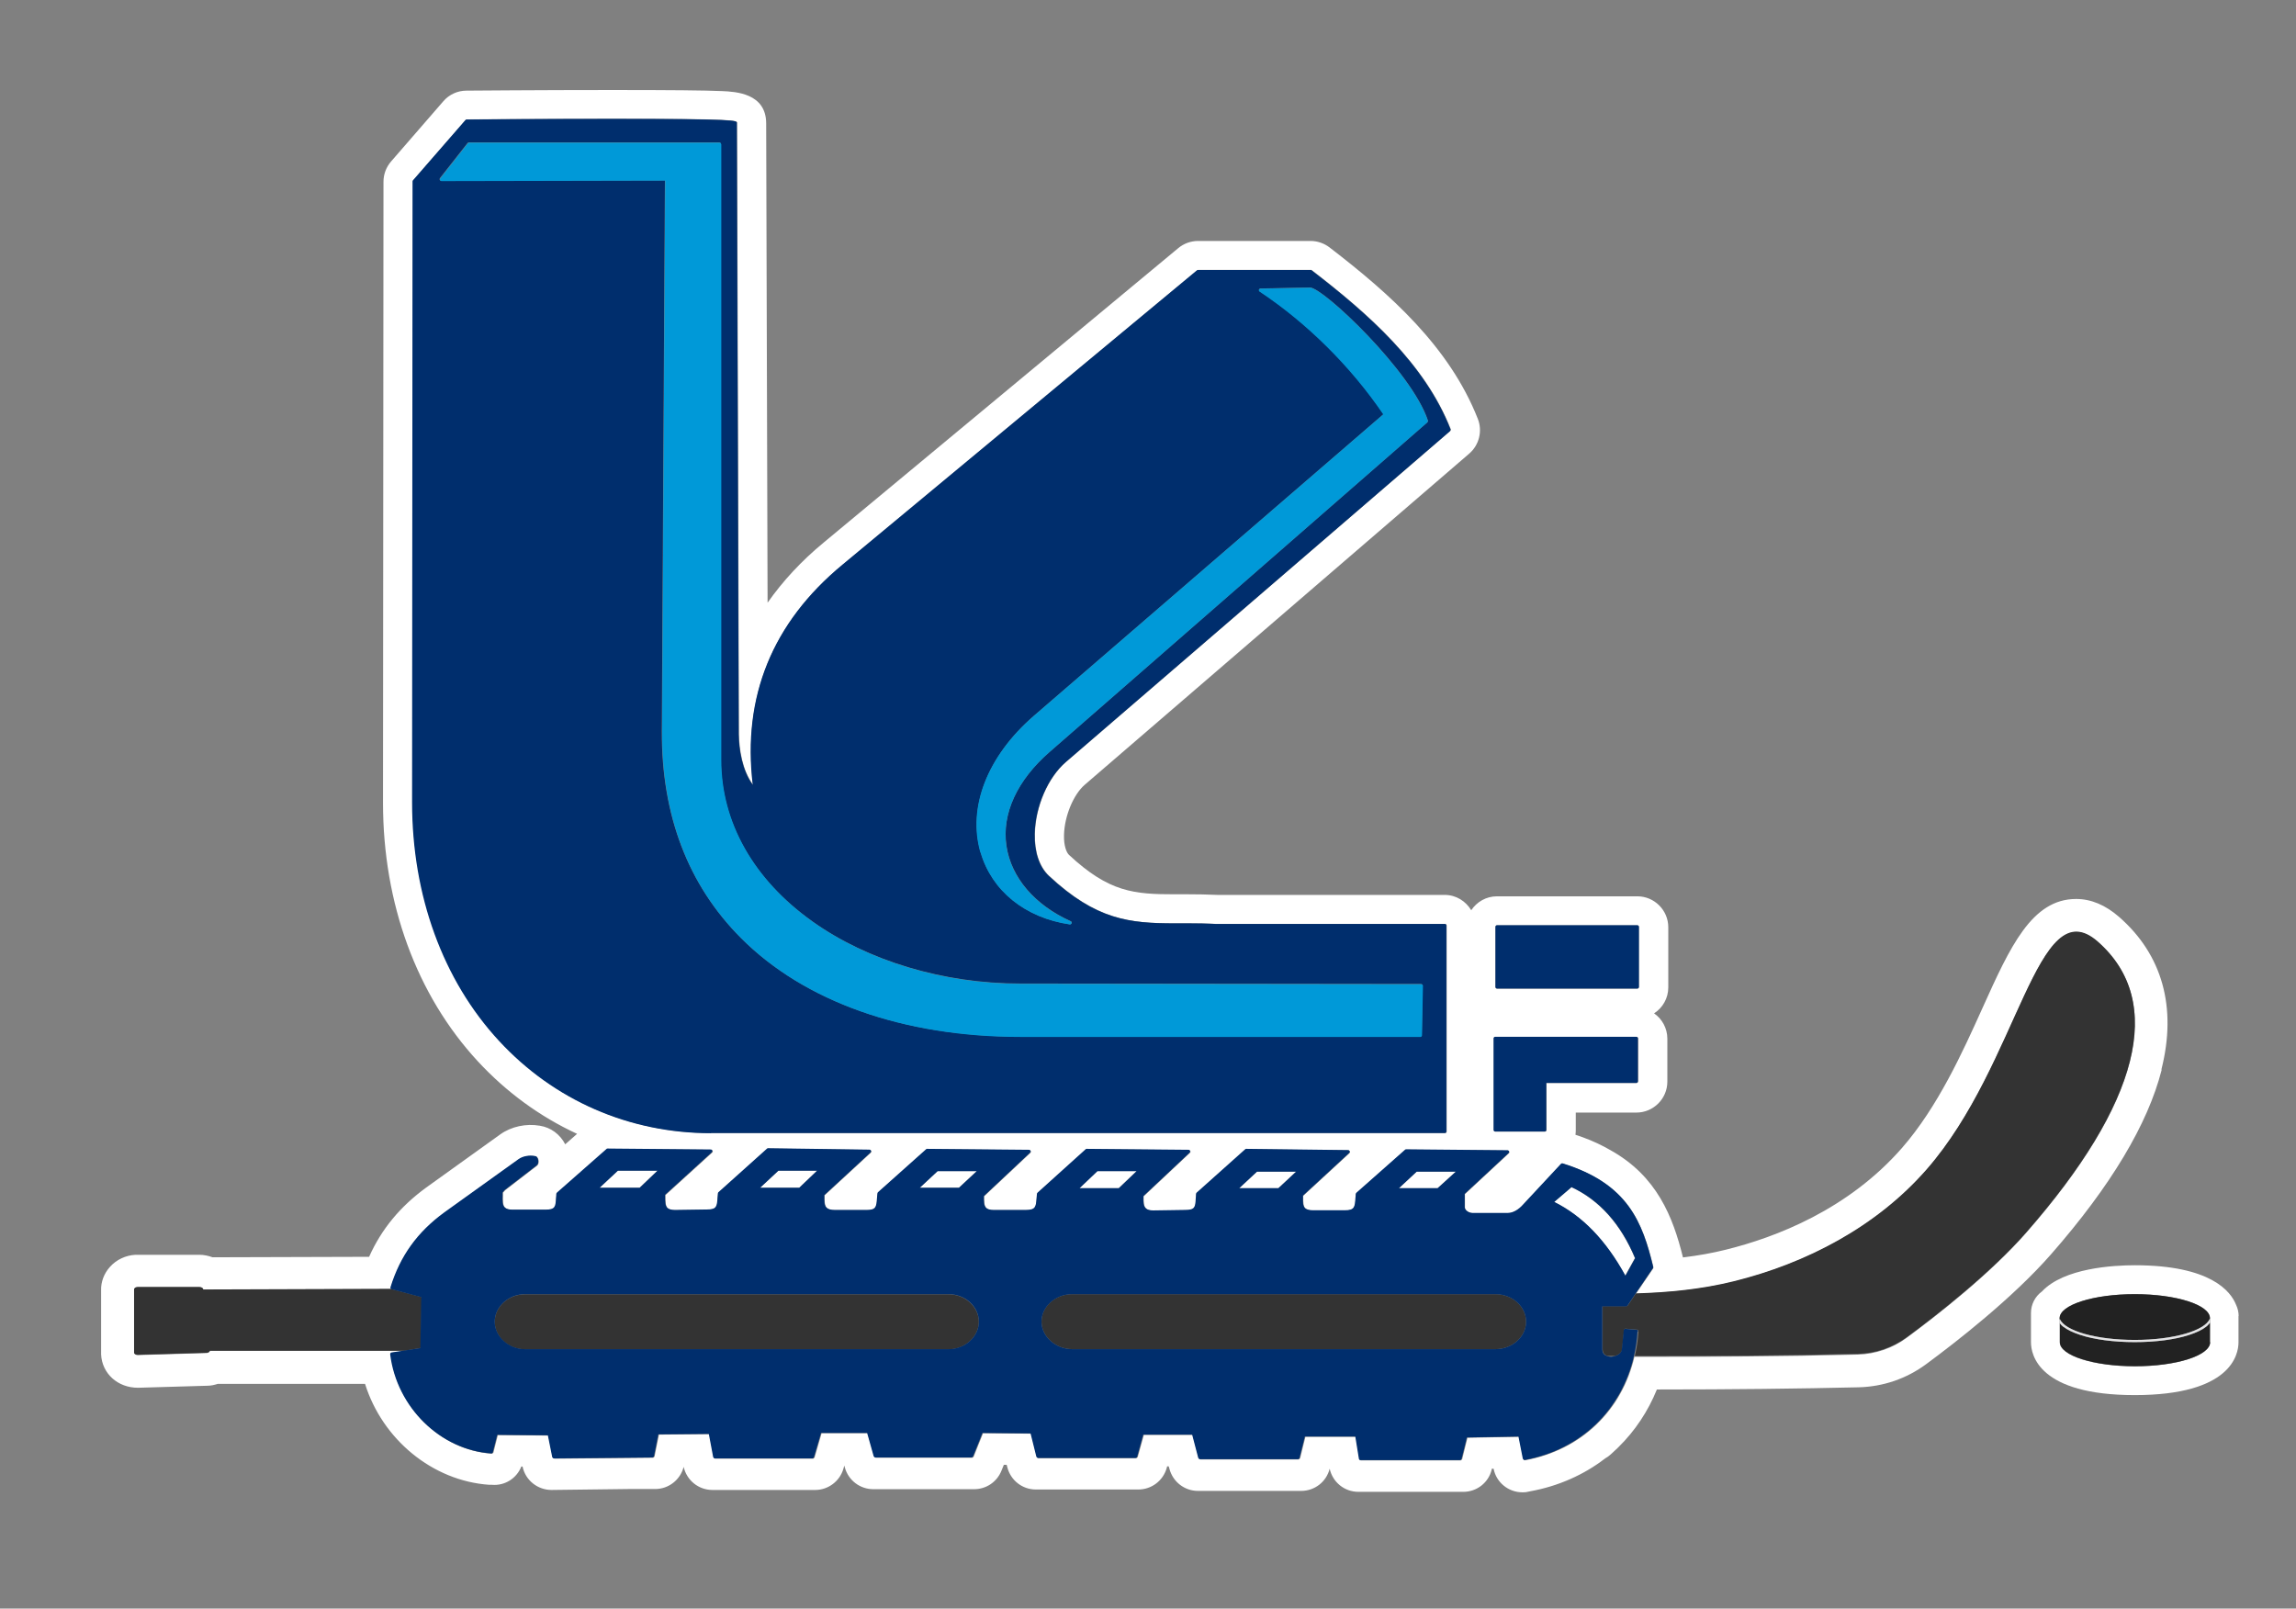
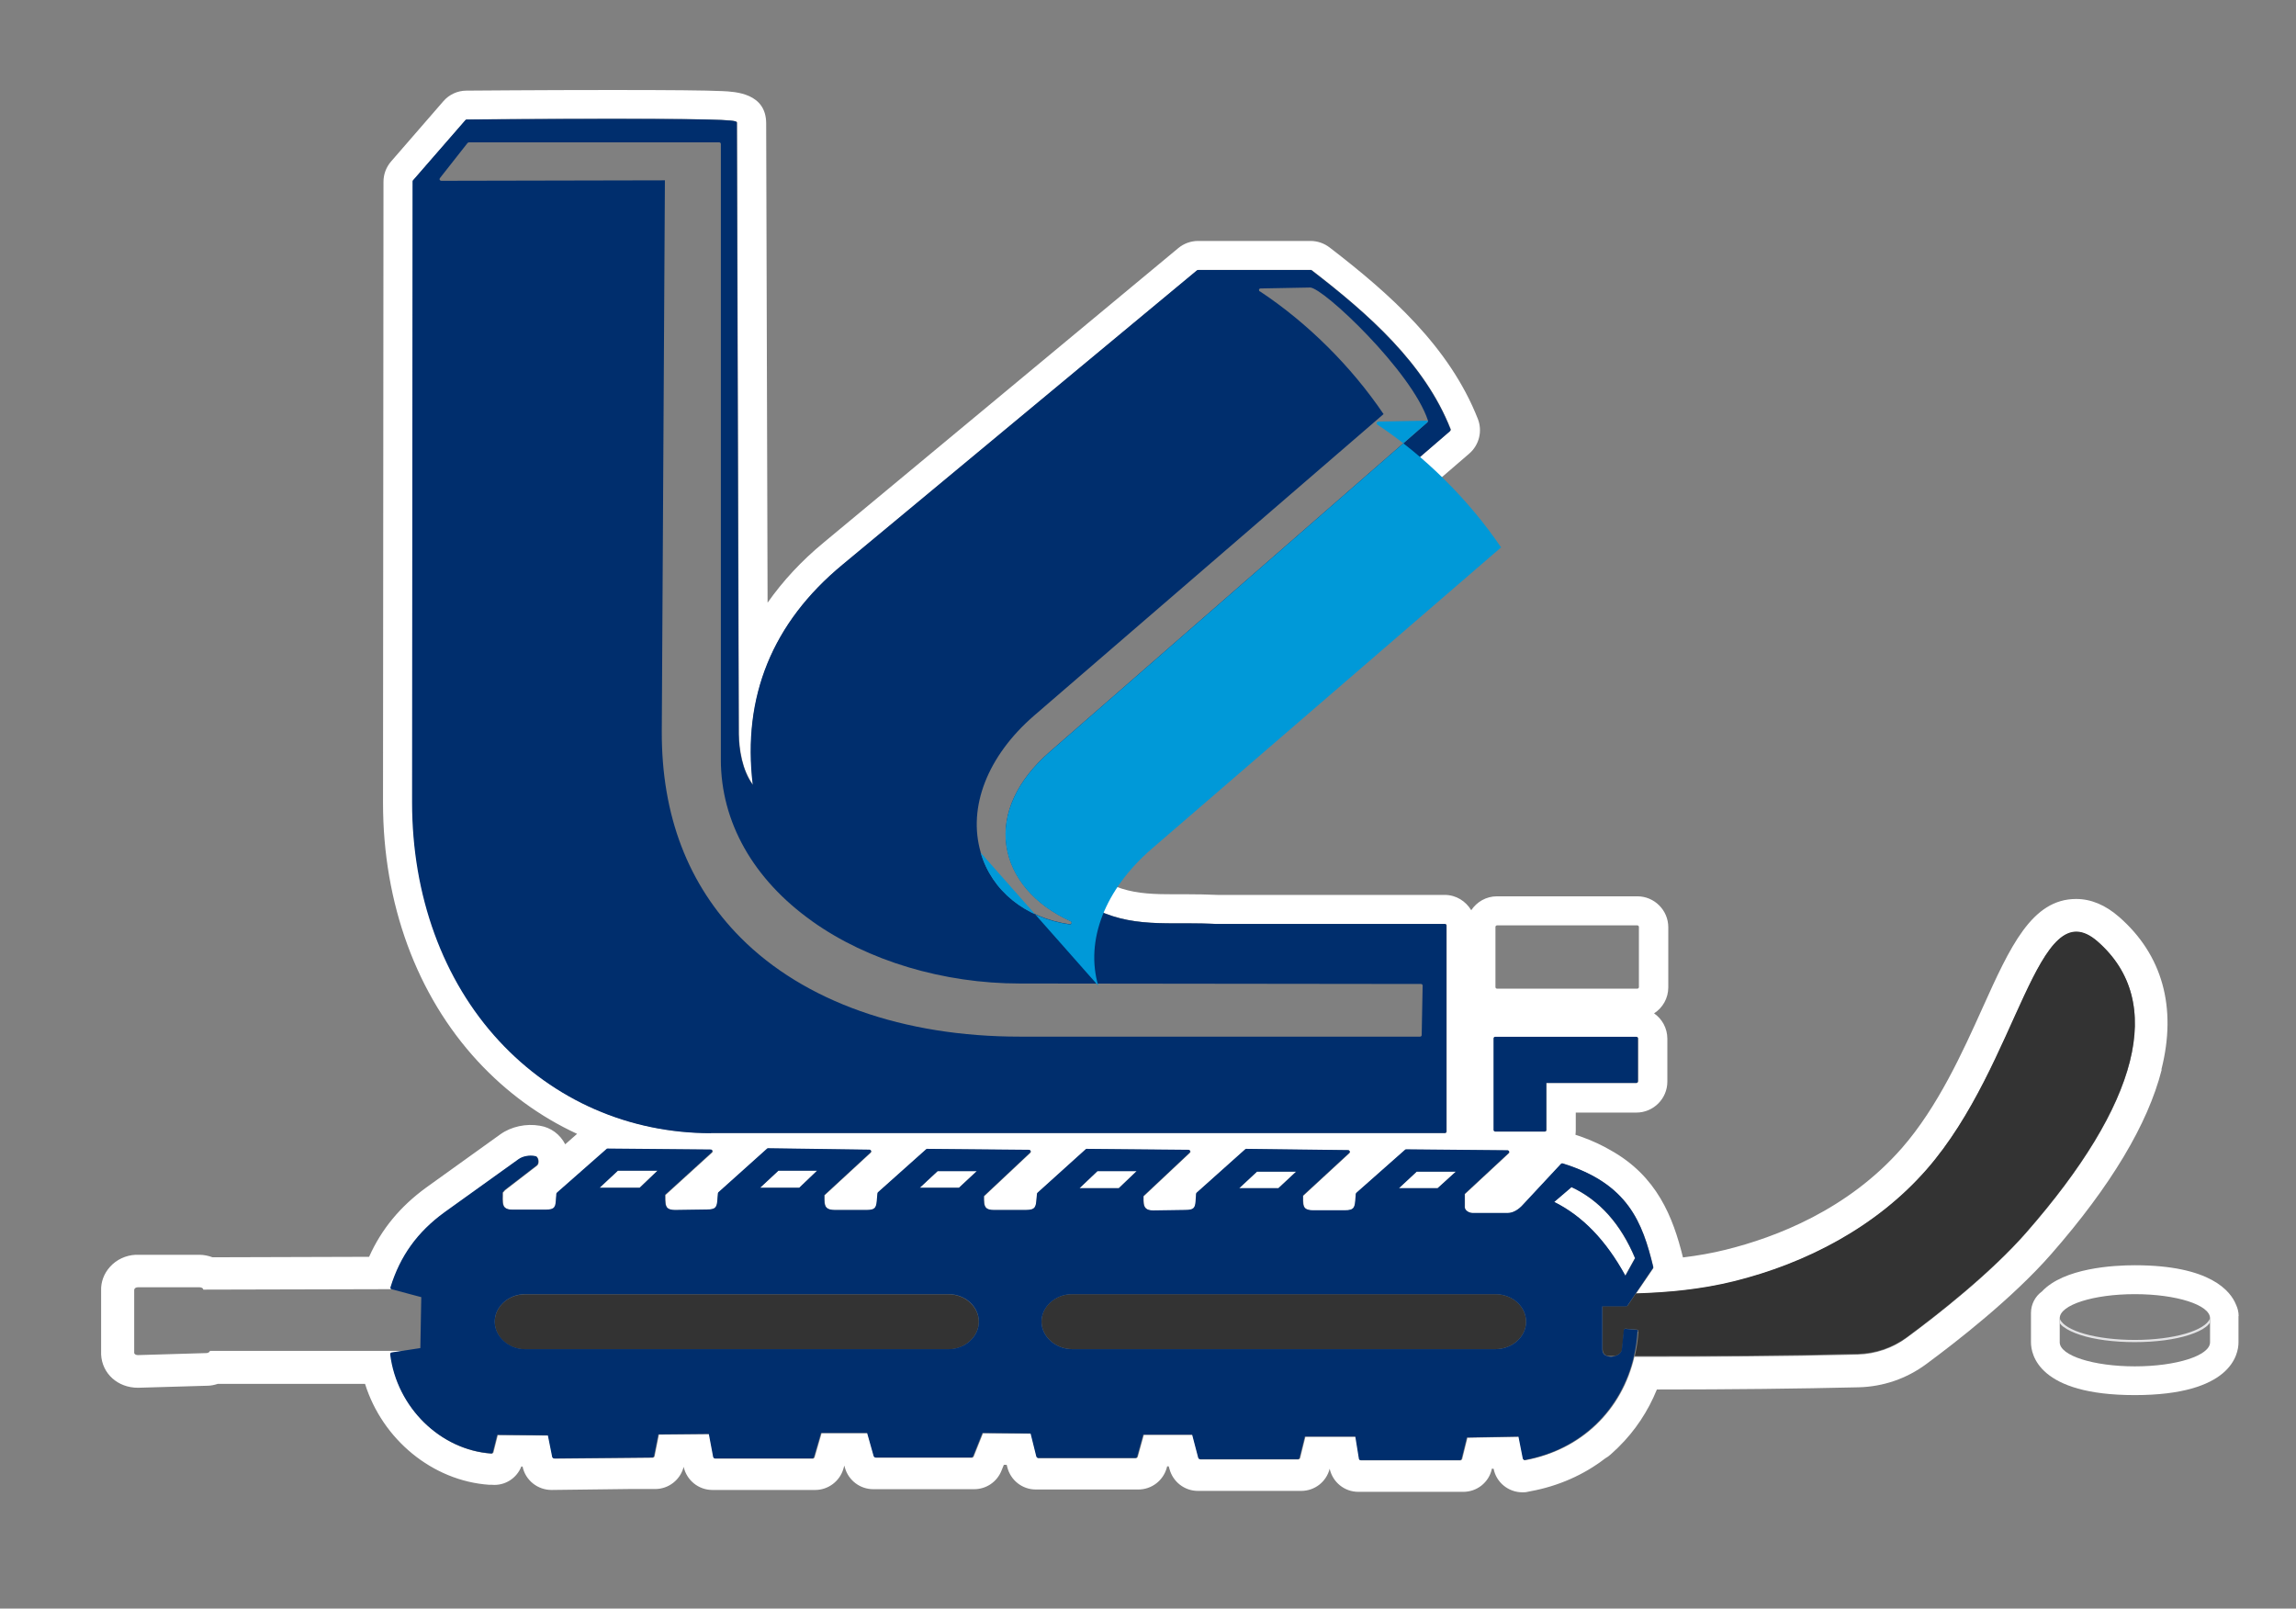
<svg xmlns="http://www.w3.org/2000/svg" id="a" width="146.93" height="102.94" viewBox="0 0 146.93 102.94">
  <rect x="0" y="0" width="146.93" height="102.94" fill="#808080" stroke="none" />
  <rect width="146.93" height="102.94" fill="none" />
  <polygon points="58.86 76.01 61.37 76.01 62.51 74.94 60 74.94 58.86 76.01" fill="#fff" />
  <polygon points="69.08 76.04 71.59 76.04 72.74 74.94 70.22 74.94 69.08 76.04" fill="#fff" />
  <polygon points="48.64 76.01 51.15 76.01 52.3 74.91 49.82 74.91 48.64 76.01" fill="#fff" />
  <path d="M104.63,80.52c-.92-2.19-2.29-3.72-4.07-4.55l-1.11.95c1.82.91,3.31,2.46,4.55,4.72l.62-1.12Z" fill="#fff" />
  <path d="M103.31,86.8c-.15,0-.29,0-.44,0,.07.02.14.03.22.03.07,0,.15-.01.22-.03Z" fill="#fff" />
  <polygon points="89.52 76.04 92 76.04 93.17 74.97 90.66 74.97 89.52 76.04" fill="#fff" />
  <polygon points="42.08 74.91 39.54 74.91 38.37 76.01 40.93 76.01 42.08 74.91" fill="#fff" />
  <polygon points="79.3 76.04 81.81 76.04 82.95 74.97 80.44 74.97 79.3 76.04" fill="#fff" />
  <path d="M138.32,68.43c1-3.96.06-7.33-2.71-9.75-.87-.76-1.79-1.15-2.75-1.15-2.84,0-4.23,3.07-5.98,6.95-1.28,2.84-2.87,6.36-5.17,8.99-3.44,3.93-8.04,5.71-11.29,6.51-.84.21-1.74.37-2.72.49-.64-2.59-1.66-5.21-4.65-6.87-.12-.07-.23-.13-.38-.21-.59-.31-1.2-.56-1.85-.77.01-.1.02-.19.02-.29v-1.13h3.88c1.09,0,1.98-.89,1.98-1.98v-2.75c0-.67-.34-1.27-.85-1.62.55-.35.91-.97.91-1.66v-3.85c0-1.09-.89-1.98-1.98-1.98h-8.98c-.69,0-1.29.35-1.65.89-.35-.58-.97-.98-1.7-.98h-14.54c-.68-.03-1.31-.04-1.84-.04h-.88c-2.61,0-4.21-.12-6.79-2.53-.15-.15-.33-.57-.31-1.27.03-1.2.6-2.59,1.34-3.22l24.59-21.18c.64-.55.86-1.45.55-2.23-1.82-4.62-5.63-8-9.48-10.96-.35-.27-.78-.42-1.22-.42h-7.2c-.46,0-.91.16-1.27.46l-22.69,18.84c-1.43,1.18-2.62,2.47-3.59,3.85l-.09-30.67c0-1.94-1.96-2.03-2.8-2.07-1.12-.05-3.32-.07-7.12-.07-4.47,0-9.25.04-9.26.04-.57,0-1.11.25-1.48.68l-3.35,3.86c-.31.36-.48.82-.48,1.29l-.03,39.75c0,6.43,2.15,12.3,6.06,16.53,1.83,1.98,3.98,3.55,6.36,4.65l-.76.67c-.33-.64-.92-1.08-1.63-1.19-.87-.15-1.82.05-2.52.55l-4.75,3.41c-1.66,1.21-2.86,2.66-3.65,4.43l-10.02.03c-.27-.1-.56-.16-.85-.16h-4.01s-.04,0-.06,0c-.63.03-1.23.31-1.64.77-.39.43-.59.98-.57,1.52v4.03s0,.04,0,.06c.06,1.22,1.06,2.13,2.36,2.13h0l4.45-.13c.22,0,.44-.05.66-.12h9.42c1.11,3.55,4.31,6.21,7.95,6.46h.18c.82.07,1.58-.42,1.87-1.17h.08c.18.87.95,1.5,1.86,1.5l4.92-.06h1.71c.86,0,1.61-.59,1.82-1.42.19.86.95,1.48,1.84,1.48h6.58c.83,0,1.57-.56,1.8-1.35l.06-.21.04.14c.23.81.97,1.37,1.81,1.37h6.46c.77,0,1.46-.46,1.75-1.19l.15-.37h.18s.04.15.04.15c.21.84.96,1.43,1.82,1.43h6.57c.84,0,1.58-.56,1.81-1.37l.03-.11h.1l.05.17c.22.82.96,1.4,1.82,1.4h6.61c.86,0,1.61-.58,1.82-1.42.19.86.94,1.48,1.84,1.48h6.71c.87,0,1.62-.59,1.82-1.43v-.05s.12,0,.12,0c.17.88.95,1.51,1.84,1.51.11,0,.22,0,.33-.03l.2-.04c1.75-.32,3.4-1.04,4.77-2.1.13-.07.25-.16.36-.26l.42-.39s.05-.05.08-.08c1.06-1.04,1.89-2.3,2.45-3.68,4.81,0,9.03-.05,12.91-.14,1.57-.04,3.06-.55,4.32-1.48,1.94-1.43,5.56-4.25,8-7.04,3.82-4.36,6.19-8.33,7.07-11.79ZM104.6,86.8c-.79,3.45-3.4,5.99-6.99,6.65,0,0-.01,0-.02,0-.05,0-.09-.03-.1-.08l-.28-1.42-3.3.06-.34,1.37s-.05.08-.1.08h-6.37c-.05,0-.09-.04-.1-.09l-.23-1.42h-3.23l-.34,1.37s-.05.08-.1.08h-6.28s-.09-.03-.1-.08l-.39-1.49h-3.13l-.39,1.41s-.05.08-.1.08h-6.25s-.09-.03-.1-.08l-.37-1.49-3.08-.03-.6,1.5s-.05.07-.1.07h-6.16s-.09-.03-.1-.08l-.42-1.49h-2.95l-.45,1.55s-.05.08-.1.08h-6.25c-.05,0-.09-.04-.1-.08l-.28-1.49-3.23.03-.28,1.4s-.05.08-.1.08l-6.31.06h0s-.09-.04-.1-.08l-.28-1.4-3.24-.03-.28,1.11s-.05.08-.11.08c-3.26-.22-6.04-2.95-6.46-6.34,0-.06.03-.11.09-.12l.79-.12h-12.45c-.03.08-.11.13-.21.14l-4.4.13c-.13,0-.24-.06-.24-.15v-4.02c0-.09.1-.17.22-.17h3.96c.13,0,.24.06.24.15h0s12.05-.03,12.05-.03c-.02,0-.03-.02-.04-.03-.01-.02-.02-.05,0-.08.62-2.01,1.71-3.53,3.45-4.79l4.74-3.4c.28-.2.7-.27,1.06-.2,0,0,0,0,0,0,.07,0,.14.07.18.18.05.14.03.33-.08.42l-2.04,1.57-.14.16c0,.07,0,.13,0,.2,0,.31-.02.6.13.75.1.1.26.15.51.15h2.1c.64,0,.65-.2.68-.74,0-.09,0-.18.02-.28,0-.03.01-.05.04-.07l3.17-2.79s.04-.01.07-.03l6.6.06s.08.03.1.07,0,.08-.03.11l-2.99,2.72v.11c0,.31,0,.57.13.72.1.1.26.14.5.14l2.04-.03c.64,0,.65-.2.68-.78,0-.08,0-.16.02-.25,0-.03.01-.05.03-.07l3.11-2.79s.05-.04.07-.03l6.49.09s.08.03.1.07c.02.04,0,.08-.03.11l-2.96,2.73v.07c0,.31,0,.58.14.73.1.1.27.15.53.15h2.04c.61,0,.62-.2.66-.74,0-.1.02-.21.03-.32,0-.03.02-.05.03-.07l3.08-2.75s.04-.03.07-.03h0l6.52.06s.08.03.1.07c.02.04,0,.08-.03.11l-2.96,2.78v.02c0,.31,0,.58.14.73.09.1.26.14.49.14h2.04c.63,0,.65-.2.7-.73,0-.09.02-.2.03-.31,0-.02.01-.05.03-.06l3.08-2.78s.04-.03.07-.03h0l6.52.06s.08.03.1.07c.02.04,0,.08-.03.11l-2.96,2.78v.06c0,.29,0,.56.14.71.1.1.26.15.49.15l2.04-.03c.64,0,.65-.19.68-.74,0-.09,0-.19.02-.29,0-.03.01-.05.03-.07l3.11-2.78s.05-.02.07-.03l6.52.08s.08.03.1.07c.02.04,0,.08-.03.11l-2.96,2.73v.1c0,.3,0,.55.13.7.1.1.26.14.51.14h2.04c.63,0,.64-.22.68-.8,0-.08,0-.17.02-.25,0-.03.01-.05.04-.07l3.11-2.75s.04-.02.07-.03l6.49.06s.08.03.1.07c.02.04,0,.08-.03.11l-2.81,2.61v.85c0,.2.27.37.49.37h2.28c.3,0,.66-.2.96-.53l2.43-2.61s.07-.04.11-.03c4.18,1.3,5.1,3.77,5.79,6.62,0,.03,0,.06-.01.08l-1.11,1.63c2.12-.07,4.21-.27,6.24-.77,4.67-1.15,9.16-3.51,12.36-7.16,5.94-6.79,7.05-18.01,10.95-14.59,4.4,3.85,2.61,10.41-4.56,18.6-2.3,2.63-5.74,5.32-7.67,6.74-.91.67-2,1.04-3.13,1.07-4.76.12-9.52.15-14.28.14ZM26.42,11.6s0-.05.03-.07l3.35-3.85s.05-.04.08-.04c.05,0,4.8-.04,9.25-.04,8.04,0,8.04.1,8.04.26l.12,39.13c.02.96.2,2.27.9,3.23-.68-5.64,1.25-10.38,5.74-14.09l22.69-18.84s.04-.02.07-.02h7.2s.05,0,.06.02c3.64,2.8,7.24,5.98,8.89,10.17.02.04,0,.09-.03.12l-24.59,21.18c-1.15,1-1.95,2.84-1.99,4.6-.03,1.15.29,2.1.9,2.68,3.03,2.83,5.17,3.05,8.08,3.05h.89c.52,0,1.13,0,1.78.04h14.6c.06,0,.1.05.1.1v13.18c0,.06-.05.1-.1.1h-46.95c-5.23,0-10.04-2.1-13.56-5.91-3.58-3.88-5.56-9.3-5.56-15.25l.03-39.75ZM95.7,59.32c0-.06.05-.1.1-.1h8.98c.06,0,.1.05.1.1v3.85c0,.06-.05.1-.1.1h-8.98c-.06,0-.1-.05-.1-.1v-3.85ZM104.83,69.21c0,.06-.05.1-.1.1h-5.76v3.01c0,.06-.05.1-.1.1h-3.17c-.06,0-.1-.05-.1-.1v-5.86c0-.06.05-.1.1-.1h9.04c.06,0,.1.05.1.1v2.75Z" fill="#fff" />
  <path d="M143.26,84.22c0-.25-.06-.5-.17-.73-.34-.85-1.62-2.52-6.48-2.52-1.35,0-4.53.17-5.94,1.68-.43.31-.7.82-.7,1.37v.09c0,.05,0,.1,0,.16v.37c0,.05,0,.11,0,.16v1.1c0,.79.48,3.38,6.64,3.38s6.64-2.59,6.64-3.38v-1.09s0-.1,0-.14v-.45ZM131.81,85.9v-1.23s0-.02,0-.03v-.23s0,0,0,0v-.05h0s0,0,0,0c0-.85,2.15-1.54,4.81-1.54s4.81.69,4.81,1.54c0,0,0,0,0,0h0v.02s0,0,0,0v.26s0,0,0,.01h0v1.25c0,.85-2.15,1.54-4.81,1.54s-4.81-.69-4.81-1.54Z" fill="#fff" />
  <path d="M66.65,84.58c0,.95.9,1.76,1.97,1.76h27.07c1.09,0,1.97-.79,1.97-1.76s-.88-1.76-1.97-1.76h-27.07c-1.09,0-1.97.79-1.97,1.76Z" fill="#333" />
-   <path d="M26.98,83.01l-1.91-.51s-.01-.01-.02-.02l-12.05.04h0c0-.1-.11-.16-.24-.16h-3.96c-.13,0-.23.08-.22.17v4.02c0,.09.11.16.24.15l4.4-.13c.1,0,.19-.06.21-.13h12.45s1.05-.18,1.05-.18l.06-3.26Z" fill="#333" />
  <path d="M33.6,86.35h27.1c1.05,0,1.94-.81,1.94-1.76s-.87-1.76-1.94-1.76h-27.1c-1.07,0-1.94.79-1.94,1.76s.89,1.76,1.94,1.76Z" fill="#333" />
  <path d="M129.68,78.85c7.17-8.19,8.95-14.75,4.56-18.6-3.9-3.41-5.01,7.8-10.95,14.59-3.2,3.66-7.69,6.01-12.36,7.16-2.03.5-4.13.71-6.24.77l-.52.77s-.05.05-.09.05h-1.52v2.76c0,.15.05.27.16.35.05.04.11.07.17.08.15,0,.29,0,.44,0,.24-.06.46-.22.48-.45l.12-1.21c0-.06.05-.1.11-.09l.71.06c.06,0,.1.05.1.11-.03.55-.11,1.07-.23,1.58,4.76,0,9.52-.02,14.28-.14,1.13-.03,2.22-.4,3.13-1.07,1.93-1.42,5.37-4.11,7.67-6.74Z" fill="#333" />
  <path d="M104.83,85.21c0-.06-.04-.11-.1-.11l-.71-.06c-.07,0-.11.04-.11.09l-.12,1.21c-.02.23-.23.39-.48.45-.07.02-.15.03-.22.03-.08,0-.15-.01-.22-.03-.06-.02-.12-.05-.17-.08-.11-.08-.16-.2-.16-.35v-2.76h1.52s.07-.02.09-.05l.52-.77,1.11-1.63s.02-.05.01-.08c-.69-2.85-1.6-5.32-5.79-6.62-.04-.01-.08,0-.11.03l-2.43,2.61c-.29.33-.65.53-.96.53h-2.28c-.22,0-.49-.17-.49-.37v-.85l2.81-2.61s.04-.07.03-.11c-.02-.04-.05-.07-.1-.07l-6.49-.06s-.05,0-.07.03l-3.11,2.75s-.03.04-.04.07c0,.09-.01.17-.02.25-.04.59-.05.8-.68.8h-2.04c-.24,0-.41-.05-.51-.14-.14-.14-.14-.4-.13-.7v-.1s2.96-2.73,2.96-2.73c.03-.03.04-.07.03-.11-.02-.04-.05-.07-.1-.07l-6.52-.08s-.05,0-.07.03l-3.11,2.78s-.03.04-.03.07c0,.1-.01.2-.02.29-.03.55-.04.74-.68.74l-2.04.03c-.24,0-.4-.05-.49-.15-.15-.15-.15-.42-.14-.71v-.06s2.96-2.78,2.96-2.78c.03-.03.04-.07.03-.11-.02-.04-.05-.07-.1-.07l-6.52-.06h0s-.05,0-.07.03l-3.08,2.78s-.03.04-.03.06c-.01.11-.02.21-.03.31-.04.53-.06.73-.7.73h-2.04c-.24,0-.4-.05-.49-.14-.15-.15-.14-.42-.14-.73v-.02l2.96-2.78s.04-.07.03-.11c-.02-.04-.05-.07-.1-.07l-6.52-.06h0s-.05,0-.07.03l-3.08,2.75s-.03.04-.03.07c-.01.12-.02.22-.03.32-.04.54-.06.74-.66.74h-2.04c-.25,0-.43-.05-.53-.15-.15-.15-.14-.42-.14-.73v-.07s2.96-2.73,2.96-2.73c.03-.03.04-.07.03-.11-.02-.04-.05-.07-.1-.07l-6.49-.09s-.05,0-.07.03l-3.11,2.79s-.03.04-.03.07c0,.09-.01.17-.02.25-.04.58-.05.78-.68.78l-2.04.03c-.24,0-.41-.05-.5-.14-.14-.15-.14-.41-.14-.72v-.11s2.99-2.72,2.99-2.72c.03-.03.04-.07.03-.11s-.05-.07-.1-.07l-6.6-.06s-.05,0-.07.03l-3.17,2.79s-.03.04-.04.07c0,.1-.01.19-.02.28-.03.54-.04.74-.68.74h-2.1c-.25,0-.41-.05-.51-.15-.15-.15-.14-.44-.13-.75,0-.07,0-.13,0-.2l.14-.16,2.04-1.57c.12-.09.13-.28.08-.42-.04-.12-.11-.18-.18-.18,0,0,0,0,0,0-.37-.07-.78,0-1.06.2l-4.74,3.4c-1.73,1.26-2.83,2.79-3.45,4.79,0,.03,0,.06,0,.08,0,.02.03.02.04.03,0,0,.01.01.02.02l1.91.51-.06,3.26-1.05.16-.79.12c-.06,0-.09.06-.09.12.42,3.39,3.2,6.11,6.46,6.34.06,0,.1-.03.11-.08l.28-1.11,3.24.03.28,1.4s.05.08.1.08h0l6.31-.06s.09-.04.1-.08l.28-1.4,3.23-.03.28,1.49s.05.08.1.08h6.25s.09-.03.1-.08l.45-1.55h2.95l.42,1.49s.05.08.1.08h6.16s.08-.03.1-.07l.6-1.5,3.08.03.37,1.49s.05.08.1.08h6.25s.09-.03.1-.08l.39-1.41h3.13l.39,1.49s.05.08.1.08h6.28s.09-.03.1-.08l.34-1.37h3.23l.23,1.42c0,.05.05.09.1.09h6.37s.09-.03.1-.08l.34-1.37,3.3-.06.28,1.42s.05.08.1.08c0,0,.01,0,.02,0,3.59-.66,6.2-3.2,6.99-6.65.12-.51.2-1.04.23-1.58ZM99.46,76.92l1.11-.95c1.79.83,3.16,2.36,4.07,4.55l-.62,1.12c-1.24-2.26-2.73-3.81-4.55-4.72ZM95.69,82.82c1.09,0,1.97.79,1.97,1.76s-.88,1.76-1.97,1.76h-27.07c-1.07,0-1.97-.81-1.97-1.76s.88-1.76,1.97-1.76h27.07ZM92,76.04h-2.48l1.14-1.06h2.51l-1.17,1.06ZM81.81,76.04h-2.51l1.14-1.06h2.51l-1.14,1.06ZM71.59,76.04h-2.51l1.15-1.09h2.51l-1.14,1.09ZM33.6,82.82h27.1c1.07,0,1.94.79,1.94,1.76s-.89,1.76-1.94,1.76h-27.1c-1.05,0-1.94-.81-1.94-1.76s.87-1.76,1.94-1.76ZM61.37,76.01h-2.51l1.14-1.06h2.51l-1.14,1.06ZM51.15,76.01h-2.51l1.17-1.09h2.48l-1.14,1.09ZM38.37,76.01l1.17-1.09h2.54l-1.14,1.09h-2.57Z" fill="#002e6d" />
  <path d="M45.51,72.51h46.95c.06,0,.1-.05.1-.1v-13.18c0-.06-.05-.1-.1-.1h-14.6c-.65-.03-1.26-.04-1.78-.04h-.89c-2.91,0-5.05-.21-8.08-3.04-.61-.57-.92-1.53-.9-2.68.04-1.76.84-3.61,1.99-4.6l24.59-21.18s.05-.08.03-.12c-1.65-4.2-5.25-7.37-8.89-10.17-.02-.01-.04-.02-.06-.02h-7.2s-.05,0-.07.02l-22.69,18.84c-4.49,3.71-6.42,8.46-5.74,14.09-.7-.97-.88-2.27-.9-3.23l-.12-39.13c0-.16,0-.26-8.04-.26-4.45,0-9.2.04-9.25.04-.03,0-.06.01-.08.04l-3.35,3.85s-.03.04-.03.07l-.03,39.75c0,5.95,1.97,11.37,5.56,15.25,3.52,3.81,8.33,5.91,13.56,5.91ZM51.98,58.96c3.55,2.53,8.4,3.98,13.28,3.98l25.68.03s.06.01.07.03c.02.02.03.05.03.07l-.06,3.17c0,.06-.05.1-.1.1h-25.62c-7.46,0-13.8-2.25-17.86-6.33-3.37-3.39-5.07-7.83-5.05-13.21l.2-35.26-14.32.03h0s-.08-.02-.09-.06c-.02-.04-.01-.08.01-.11l1.77-2.25s.05-.04.08-.04h16.03c.06,0,.1.05.1.1v39.4c0,3.99,2.07,7.66,5.84,10.34ZM80.61,18.65s-.06-.07-.04-.12c.01-.04.05-.07.1-.07l3.17-.06c.83,0,6.51,5.37,7.54,8.51.01.04,0,.08-.03.11l-24.17,21.09c-2.09,1.82-3.08,3.96-2.77,6.02.3,2.02,1.8,3.78,4.11,4.82.05.02.07.07.06.12-.01.04-.05.08-.1.08,0,0-.01,0-.02,0-2.85-.42-4.98-2.14-5.7-4.6-.84-2.89.43-6.16,3.4-8.74l22.38-19.31c-2.07-3.06-4.88-5.85-7.92-7.86Z" fill="#002e6d" />
-   <path d="M46.15,9.23c0-.06-.05-.1-.1-.1h-16.03s-.06.01-.08.04l-1.77,2.25s-.03.07-.01.11c.02.04.05.06.09.06h0l14.32-.03-.2,35.26c-.02,5.37,1.67,9.82,5.05,13.21,4.06,4.08,10.41,6.33,17.86,6.33h25.62c.06,0,.1-.05.1-.1l.06-3.17s-.01-.06-.03-.07c-.02-.02-.05-.03-.07-.03l-25.68-.03c-4.89,0-9.73-1.45-13.28-3.98-3.76-2.68-5.84-6.35-5.84-10.34V9.23Z" fill="#0099d8" />
-   <path d="M62.75,54.56c.72,2.46,2.85,4.18,5.7,4.6,0,0,.01,0,.02,0,.05,0,.09-.03.1-.08.01-.05,0-.1-.06-.12-2.31-1.04-3.81-2.8-4.11-4.82-.3-2.06.68-4.2,2.77-6.02l24.17-21.09s.04-.07.03-.11c-1.03-3.15-6.7-8.51-7.54-8.51l-3.17.06s-.08.03-.1.07c-.01.04,0,.09.04.12,3.03,2.01,5.84,4.8,7.92,7.86l-22.38,19.31c-2.97,2.58-4.24,5.84-3.4,8.74Z" fill="#0099d8" />
-   <path d="M95.8,59.21h8.98c.06,0,.1.05.1.1v3.85c0,.06-.05.1-.1.1h-8.98c-.06,0-.1-.05-.1-.1v-3.85c0-.06.05-.1.1-.1Z" fill="#002e6d" />
+   <path d="M62.75,54.56c.72,2.46,2.85,4.18,5.7,4.6,0,0,.01,0,.02,0,.05,0,.09-.03.1-.08.01-.05,0-.1-.06-.12-2.31-1.04-3.81-2.8-4.11-4.82-.3-2.06.68-4.2,2.77-6.02l24.17-21.09s.04-.07.03-.11l-3.17.06s-.08.03-.1.07c-.01.04,0,.09.04.12,3.03,2.01,5.84,4.8,7.92,7.86l-22.38,19.31c-2.97,2.58-4.24,5.84-3.4,8.74Z" fill="#0099d8" />
  <path d="M104.72,66.35h-9.04c-.06,0-.1.05-.1.1v5.86c0,.06.05.1.1.1h3.17c.06,0,.1-.05.1-.1v-3.01h5.76c.06,0,.1-.05.1-.1v-2.75c0-.06-.05-.1-.1-.1Z" fill="#002e6d" />
-   <path d="M141.42,85.9v-1.25c-.07.09-.14.18-.25.26-.26.2-.62.37-1.08.52-.45.15-.98.26-1.57.34-.61.08-1.25.12-1.91.12s-1.3-.04-1.91-.12c-.59-.08-1.11-.19-1.57-.34-.46-.15-.83-.32-1.08-.52-.1-.08-.17-.15-.23-.23,0,0,0-.01,0-.02v1.23c0,.85,2.15,1.54,4.81,1.54s4.81-.69,4.81-1.54Z" fill="#222" />
-   <path d="M136.62,85.75c2.48,0,4.51-.6,4.8-1.37,0,0,0,0,0,0v-.02h0s0,0,0,0c0-.85-2.15-1.54-4.81-1.54s-4.81.69-4.81,1.54c0,0,0,0,0,0h0v.05s0,0,0,0c.31.76,2.33,1.34,4.8,1.34Z" fill="#222" />
  <path d="M132.05,84.91c.26.2.62.37,1.08.52.45.15.98.26,1.57.34.61.08,1.25.12,1.91.12s1.3-.04,1.91-.12c.59-.08,1.11-.19,1.57-.34.46-.15.83-.32,1.08-.52.11-.08.18-.17.25-.26h0s0,0,0-.01v-.26s0,0,0,0c0,0,0,0,0,0-.29.77-2.32,1.37-4.8,1.37s-4.48-.58-4.8-1.34c0,0,0,0,0,0,0,0,0,0,0,0v.23s0,.02,0,.03c0,0,0,.01,0,.02.06.08.13.15.23.23Z" fill="#e4e4e6" />
</svg>